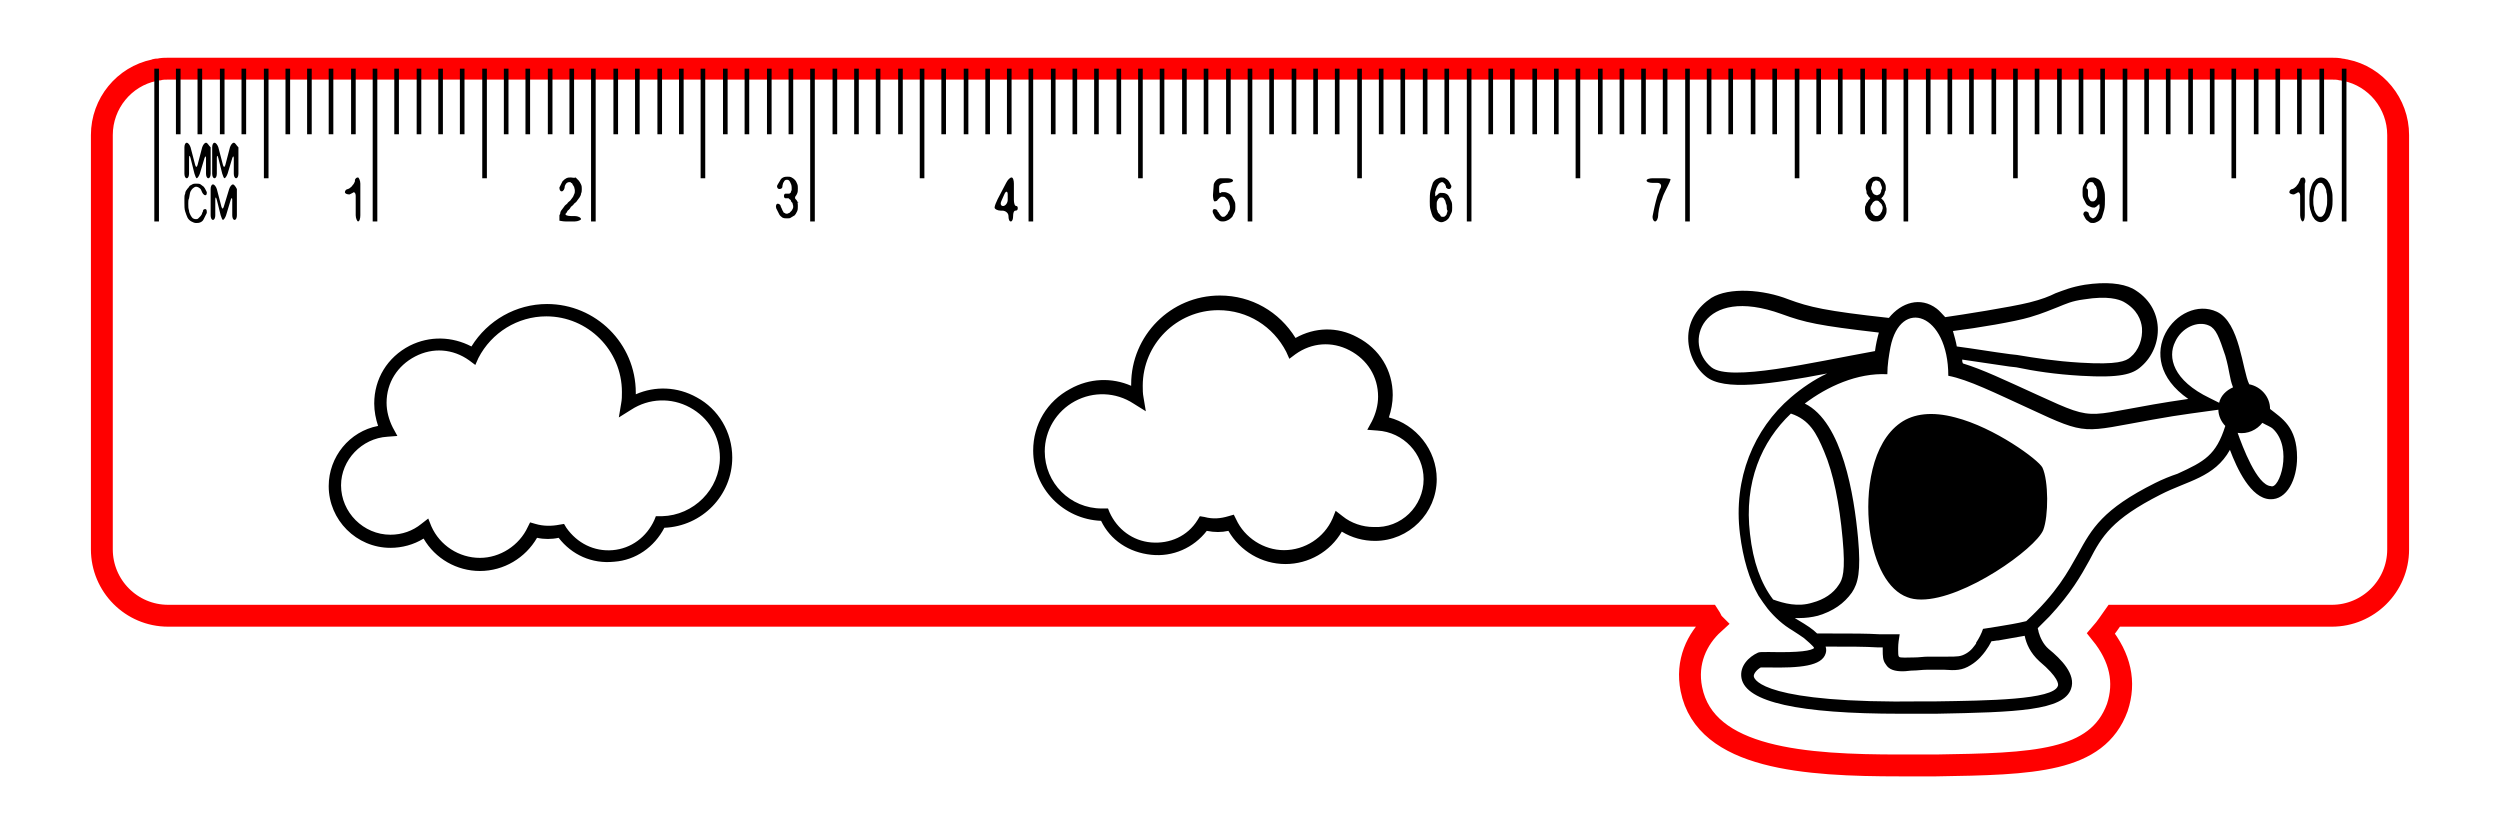
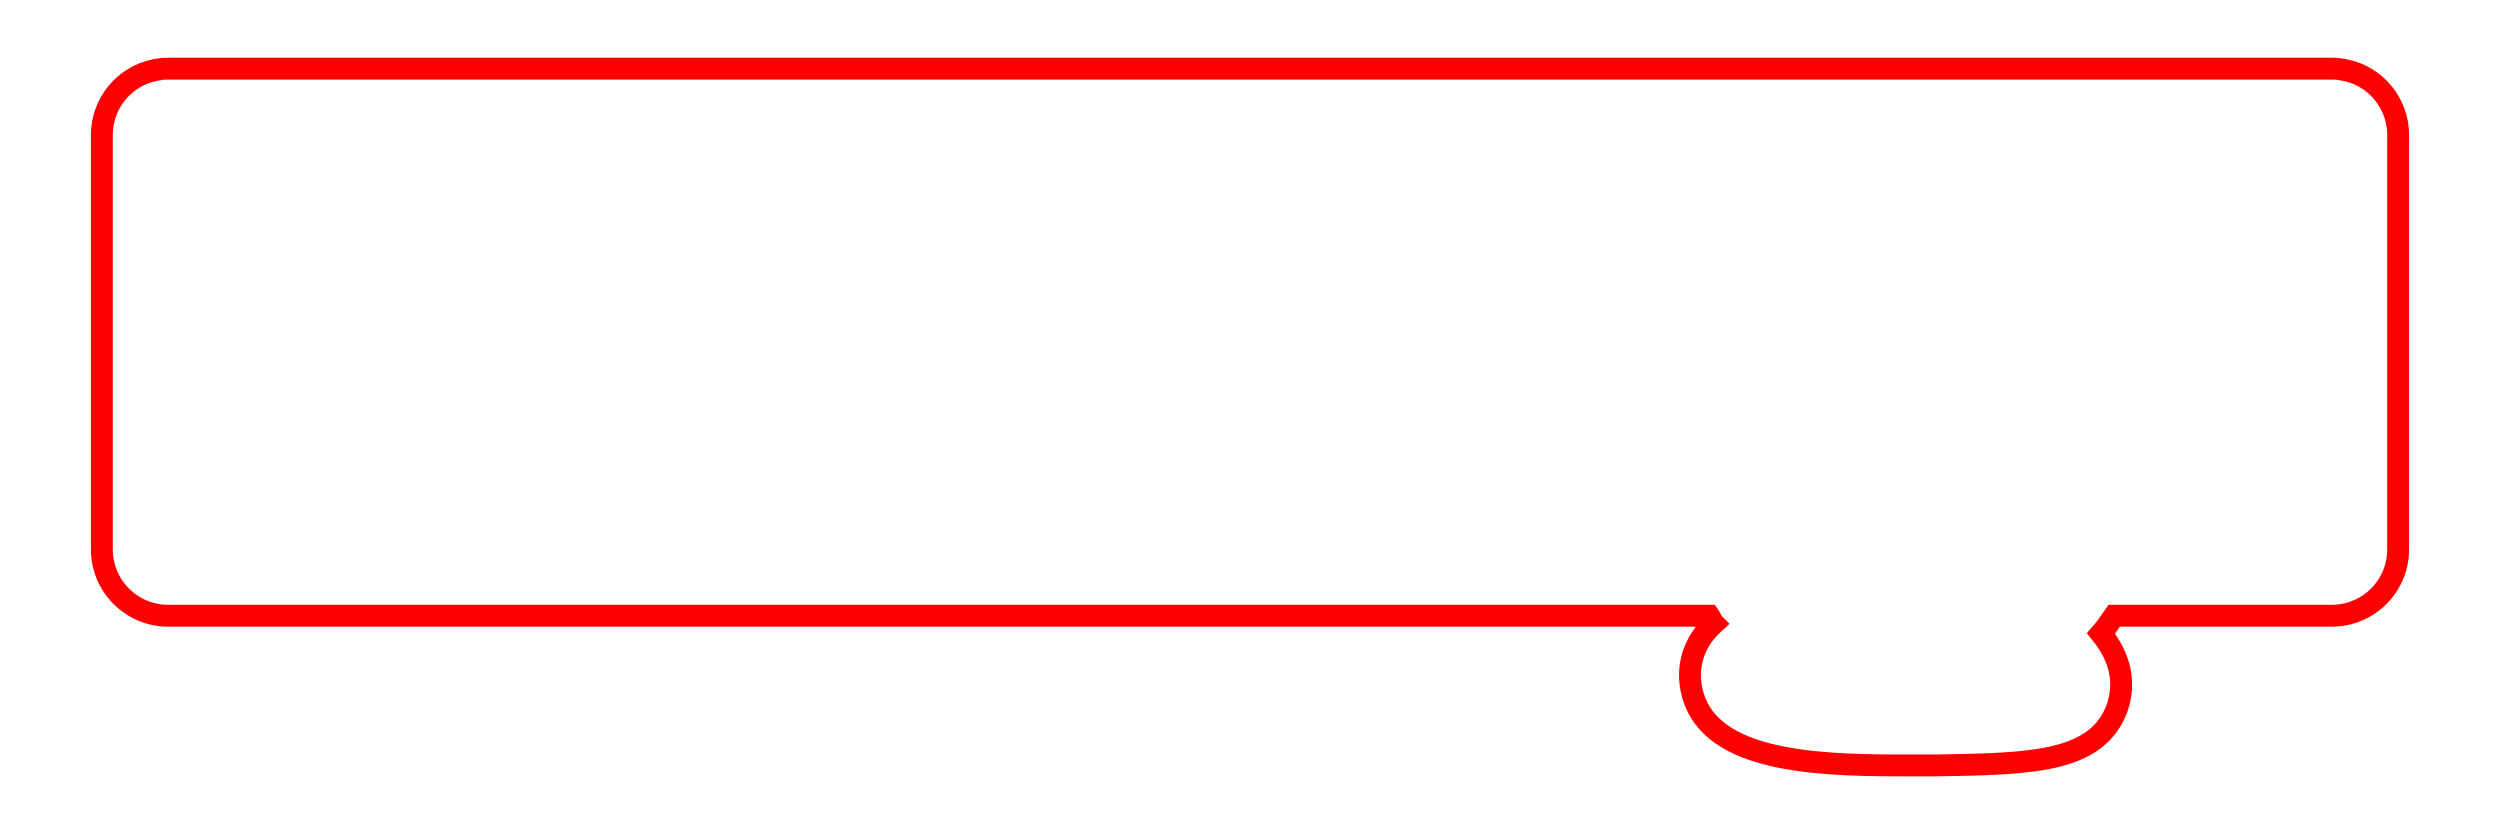
<svg xmlns="http://www.w3.org/2000/svg" version="1.1" id="Слой_1" x="0px" y="0px" viewBox="0 0 324 108" style="enable-background:new 0 0 324 108;" xml:space="preserve">
  <style type="text/css">
	.st0{fill:none;stroke:#FF0000;stroke-width:2.835;stroke-miterlimit:10;}
</style>
  <path class="st0" d="M310.8,17.5v53.7c0,4.8-3.9,8.6-8.6,8.6H274c-0.5,0.7-1,1.5-1.7,2.3c2.5,3.1,3.2,6.3,2.1,9.6  c-2.6,7.1-10.9,7.3-23.5,7.5l-1.6,0c-1.1,0-2.1,0-3.1,0c-12.1,0-25.2-0.8-27-9.9c-0.7-3.5,0.7-6.5,2.9-8.5c0,0-0.1-0.1-0.1-0.1  c-0.2-0.3-0.3-0.6-0.5-0.9H21.8c-4.8,0-8.6-3.9-8.6-8.6V17.5c0-4.1,2.9-7.6,6.8-8.4C20.2,9,20.4,9,20.6,9c0.4-0.1,0.8-0.1,1.2-0.1  h280.4c0.4,0,0.8,0,1.2,0.1c0.2,0,0.4,0.1,0.6,0.1C307.9,9.9,310.8,13.4,310.8,17.5z" />
-   <path d="M20,8.9h0.6v19.8H20V8.9z M22.8,17.4h0.6V8.9h-0.6V17.4z M26.2,8.9h-0.6v8.5h0.6V8.9z M29.1,8.9h-0.6v8.5h0.6V8.9z   M31.3,17.4h0.6V8.9h-0.6V17.4z M37,17.4h0.6V8.9H37V17.4z M39.8,17.4h0.6V8.9h-0.6V17.4z M43.2,8.9h-0.6v8.5h0.6V8.9z M46.1,8.9  h-0.6v8.5h0.6V8.9z M34.2,23.1h0.6V8.9h-0.6V23.1z M48.9,8.9h-0.6v19.8h0.6V8.9z M51.7,8.9h-0.6v8.5h0.6V8.9z M54.6,8.9H54v8.5h0.6  V8.9z M57.4,8.9h-0.6v8.5h0.6V8.9z M60.2,8.9h-0.6v8.5h0.6V8.9z M65.9,8.9h-0.6v8.5h0.6V8.9z M68.7,8.9h-0.6v8.5h0.6V8.9z M71.6,8.9  H71v8.5h0.6V8.9z M74.4,8.9h-0.6v8.5h0.6V8.9z M63.1,8.9h-0.6v14.2h0.6V8.9z M77.2,8.9h-0.6v19.8h0.6V8.9z M80.1,8.9h-0.6v8.5h0.6  V8.9z M82.9,8.9h-0.6v8.5h0.6V8.9z M85.8,8.9h-0.6v8.5h0.6V8.9z M88.6,8.9H88v8.5h0.6V8.9z M94.3,8.9h-0.6v8.5h0.6V8.9z M96.5,17.4  h0.6V8.9h-0.6V17.4z M99.4,17.4h0.6V8.9h-0.6V17.4z M102.8,8.9h-0.6v8.5h0.6V8.9z M91.4,8.9h-0.6v14.2h0.6V8.9z M105,28.7h0.6V8.9  H105V28.7z M107.9,17.4h0.6V8.9h-0.6V17.4z M110.7,17.4h0.6V8.9h-0.6V17.4z M113.5,17.4h0.6V8.9h-0.6V17.4z M116.4,17.4h0.6V8.9  h-0.6V17.4z M122,17.4h0.6V8.9H122V17.4z M124.9,17.4h0.6V8.9h-0.6V17.4z M127.7,17.4h0.6V8.9h-0.6C127.7,8.9,127.7,17.4,127.7,17.4  z M131.1,8.9h-0.6v8.5h0.6V8.9z M119.2,23.1h0.6V8.9h-0.6V23.1z M133.9,8.9h-0.6v19.8h0.6V8.9z M136.8,8.9h-0.6v8.5h0.6V8.9z   M139.6,8.9H139v8.5h0.6V8.9z M142.4,8.9h-0.6v8.5h0.6V8.9z M145.3,8.9h-0.6v8.5h0.6V8.9z M150.9,8.9h-0.6v8.5h0.6V8.9z M153.8,8.9  h-0.6v8.5h0.6V8.9z M156.6,8.9h-0.6v8.5h0.6V8.9z M159.5,8.9h-0.6v8.5h0.6V8.9z M148.1,8.9h-0.6v14.2h0.6V8.9z M162.3,8.9h-0.6v19.8  h0.6V8.9z M165.1,8.9h-0.6v8.5h0.6V8.9z M168,8.9h-0.6v8.5h0.6V8.9z M170.8,8.9h-0.6v8.5h0.6V8.9z M173.6,8.9h-0.6v8.5h0.6V8.9z   M179.3,8.9h-0.6v8.5h0.6V8.9z M182.1,8.9h-0.6v8.5h0.6V8.9z M185,8.9h-0.6v8.5h0.6V8.9z M187.8,8.9h-0.6v8.5h0.6V8.9z M176.5,8.9  h-0.6v14.2h0.6V8.9z M190.1,28.7h0.6V8.9h-0.6V28.7z M192.9,17.4h0.6V8.9h-0.6V17.4z M195.7,17.4h0.6V8.9h-0.6V17.4z M198.6,17.4  h0.6V8.9h-0.6V17.4z M201.4,17.4h0.6V8.9h-0.6V17.4z M207.1,17.4h0.6V8.9h-0.6V17.4z M209.9,17.4h0.6V8.9h-0.6V17.4z M212.7,17.4  h0.6V8.9h-0.6V17.4z M216.1,8.9h-0.6v8.5h0.6V8.9z M204.2,23.1h0.6V8.9h-0.6V23.1z M219,8.9h-0.6v19.8h0.6V8.9z M221.8,8.9h-0.6v8.5  h0.6V8.9z M224.6,8.9h-0.6v8.5h0.6V8.9z M227.5,8.9h-0.6v8.5h0.6V8.9z M230.3,8.9h-0.6v8.5h0.6V8.9z M236,8.9h-0.6v8.5h0.6V8.9z   M238.8,8.9h-0.6v8.5h0.6V8.9z M241.7,8.9h-0.6v8.5h0.6V8.9z M244.5,8.9h-0.6v8.5h0.6V8.9z M233.2,8.9h-0.6v14.2h0.6V8.9z   M247.3,8.9h-0.6v19.8h0.6V8.9z M250.2,8.9h-0.6v8.5h0.6V8.9z M253,8.9h-0.6v8.5h0.6V8.9z M255.8,8.9h-0.6v8.5h0.6V8.9z M258.7,8.9  h-0.6v8.5h0.6V8.9z M264.3,8.9h-0.6v8.5h0.6V8.9z M267.2,8.9h-0.6v8.5h0.6V8.9z M270,8.9h-0.6v8.5h0.6V8.9z M272.8,8.9h-0.6v8.5h0.6  V8.9z M261.5,8.9h-0.6v14.2h0.6V8.9z M275.7,8.9h-0.6v19.8h0.6V8.9z M278.5,8.9h-0.6v8.5h0.6V8.9z M281.3,8.9h-0.6v8.5h0.6V8.9z   M284.2,8.9h-0.6v8.5h0.6V8.9z M287,8.9h-0.6v8.5h0.6V8.9z M292.7,8.9h-0.6v8.5h0.6V8.9z M295.5,8.9h-0.6v8.5h0.6V8.9z M298.3,8.9  h-0.6v8.5h0.6V8.9z M301.2,8.9h-0.6v8.5h0.6V8.9z M289.8,8.9h-0.6v14.2h0.6V8.9z M303.5,8.9v19.8h0.6V8.9H303.5z M26.7,18.5  c-0.2,0-0.4,0.3-0.5,0.6l-0.6,2.3c-0.1,0.3-0.2,0.3-0.3,0l-0.6-2.3c-0.1-0.3-0.3-0.6-0.5-0.6c-0.2,0-0.3,0.3-0.3,0.6v3.4  c0,0.3,0.1,0.6,0.3,0.6c0.2,0,0.3-0.3,0.3-0.6v-2c0-0.4,0.1-0.4,0.2,0l0.5,2c0.1,0.3,0.2,0.6,0.3,0.6c0.1,0,0.3-0.3,0.4-0.6l0.6-2  c0.1-0.3,0.2-0.3,0.2,0v2c0,0.3,0.1,0.6,0.3,0.6c0.2,0,0.3-0.3,0.3-0.6v-3.4C27,18.8,26.9,18.5,26.7,18.5z M30.3,18.5  c-0.2,0-0.4,0.3-0.5,0.6l-0.6,2.3c-0.1,0.3-0.2,0.3-0.3,0l-0.6-2.3c-0.1-0.3-0.3-0.6-0.5-0.6c-0.2,0-0.3,0.3-0.3,0.6v3.4  c0,0.3,0.1,0.6,0.3,0.6c0.2,0,0.3-0.3,0.3-0.6v-2c0-0.4,0.1-0.4,0.2,0l0.5,2c0.1,0.3,0.2,0.6,0.3,0.6c0.1,0,0.3-0.3,0.4-0.6l0.6-2  c0.1-0.3,0.2-0.3,0.2,0v2c0,0.3,0.1,0.6,0.3,0.6c0.2,0,0.3-0.3,0.3-0.6v-3.4C30.6,18.8,30.5,18.5,30.3,18.5z M24.7,24.8  c0.1-0.2,0.2-0.3,0.3-0.4c0.1-0.1,0.3-0.2,0.4-0.2c0.2,0,0.4,0.1,0.6,0.3l0.1,0.2c0.1,0.3,0.3,0.6,0.5,0.6c0.2,0,0.2-0.2,0.2-0.4  l-0.1-0.2c-0.1-0.2-0.2-0.4-0.3-0.5c-0.1-0.1-0.3-0.2-0.4-0.3s-0.4-0.1-0.6-0.1c-0.2,0-0.3,0-0.5,0.1c-0.1,0.1-0.3,0.1-0.4,0.3  s-0.2,0.2-0.3,0.4c-0.1,0.1-0.2,0.3-0.2,0.5c-0.1,0.2-0.1,0.4-0.1,0.6c0,0.2,0,0.4,0,0.6c0,0.4,0,0.8,0.1,1.1  c0.1,0.3,0.2,0.6,0.3,0.8s0.3,0.4,0.5,0.5c0.2,0.1,0.4,0.2,0.6,0.2c0.2,0,0.4,0,0.6-0.1c0.2-0.1,0.3-0.2,0.4-0.4  c0.1-0.2,0.2-0.4,0.3-0.6l0.1-0.2c0-0.3,0-0.5-0.2-0.5s-0.3,0.1-0.3,0.3l-0.1,0.2c0,0.1-0.1,0.3-0.2,0.4s-0.2,0.2-0.3,0.3  c-0.1,0.1-0.2,0.1-0.3,0.1c-0.1,0-0.2,0-0.4-0.1c-0.1-0.1-0.2-0.2-0.3-0.4c-0.1-0.2-0.2-0.4-0.2-0.6c-0.1-0.3-0.1-0.5-0.1-0.9  c0-0.3,0-0.5,0.1-0.7C24.6,25.2,24.6,25,24.7,24.8z M30.2,23.9c-0.2,0-0.4,0.3-0.5,0.6L29,26.8c-0.1,0.3-0.2,0.3-0.3,0l-0.6-2.3  c-0.1-0.3-0.3-0.6-0.5-0.6s-0.3,0.3-0.3,0.6v3.4c0,0.3,0.1,0.6,0.3,0.6s0.3-0.3,0.3-0.6v-2c0-0.4,0.1-0.4,0.2,0l0.5,2  c0.1,0.3,0.2,0.6,0.3,0.6c0.1,0,0.3-0.3,0.4-0.6l0.6-2c0.1-0.3,0.2-0.3,0.2,0v2c0,0.3,0.1,0.6,0.3,0.6s0.3-0.3,0.3-0.6v-3.4  C30.5,24.1,30.3,23.9,30.2,23.9z M45.3,25.2l0.2-0.1l0.2-0.1c0.2-0.2,0.4,0,0.4,0.4v2.5c0,0.4,0.2,0.8,0.3,0.8  c0.2,0,0.3-0.4,0.3-0.8v-4.1c0-0.4-0.2-0.8-0.3-0.8c-0.2,0-0.3,0.1-0.4,0.3L46,23.5c-0.1,0.2-0.1,0.3-0.3,0.5  c-0.1,0.2-0.3,0.3-0.4,0.4l-0.2,0.1c-0.2,0-0.4,0.2-0.4,0.4C44.7,25.1,45,25.2,45.3,25.2z M73.3,28.7h1.2c0.4,0,0.8-0.2,0.8-0.3  c0-0.2-0.4-0.4-0.8-0.4h-0.5c-0.4,0-0.8-0.1-0.7-0.3l0.1-0.1c0.1-0.1,0.1-0.3,0.3-0.4c0.1-0.1,0.2-0.2,0.3-0.4  c0.1-0.1,0.3-0.2,0.4-0.4c0.1-0.1,0.3-0.2,0.4-0.4c0.1-0.1,0.2-0.3,0.3-0.4c0.1-0.2,0.2-0.3,0.2-0.5c0.1-0.2,0.1-0.4,0.1-0.6  c0-0.2,0-0.4-0.1-0.6c-0.1-0.2-0.2-0.4-0.3-0.5c-0.1-0.1-0.3-0.3-0.4-0.4C74.4,23.1,74.2,23,74,23s-0.4,0-0.6,0.1s-0.3,0.2-0.5,0.4  c-0.1,0.2-0.2,0.4-0.3,0.6l-0.1,0.2c0,0.3,0.1,0.5,0.3,0.5s0.4-0.3,0.4-0.7l0.1-0.2c0.1-0.2,0.3-0.3,0.5-0.3c0.1,0,0.2,0,0.2,0.1  c0.1,0,0.2,0.1,0.2,0.2c0.1,0.1,0.1,0.2,0.2,0.3c0,0.1,0.1,0.3,0.1,0.5c0,0.2,0,0.3-0.1,0.5c-0.1,0.2-0.1,0.3-0.2,0.4  c-0.1,0.1-0.2,0.3-0.3,0.4c-0.1,0.1-0.3,0.2-0.4,0.4c-0.1,0.1-0.3,0.2-0.4,0.4c-0.1,0.1-0.2,0.3-0.3,0.4s-0.2,0.3-0.2,0.5l-0.1,0.2  c0,0.2,0,0.5,0,0.7C72.6,28.6,72.9,28.7,73.3,28.7z M131.9,27c0,0.2-0.1,0.3-0.3,0.3s-0.3,0.3-0.3,0.7c0,0.4-0.1,0.7-0.3,0.7  c-0.2,0-0.3-0.3-0.3-0.7c0-0.4-0.4-0.7-0.8-0.7h-0.2c-0.4,0-0.8-0.2-0.8-0.4c0-0.2,0.2-0.7,0.4-1.1l1.1-2.1c0.2-0.4,0.5-0.7,0.7-0.7  c0.2,0,0.3,0.4,0.3,0.8v2.1c0,0.4,0.1,0.8,0.3,0.8S131.9,26.9,131.9,27z M130.6,25.2c0-0.4-0.2-0.5-0.4-0.1l-0.4,0.9  c-0.2,0.4-0.1,0.7,0.2,0.7c0.3,0,0.6-0.4,0.6-0.8L130.6,25.2L130.6,25.2z M103.4,26.2c-0.1-0.1-0.1-0.2-0.2-0.3l-0.1-0.1  c-0.1-0.1-0.1-0.3,0.1-0.5l0.1-0.2c0.1-0.2,0.1-0.4,0.1-0.7c0-0.2,0-0.4-0.1-0.6c-0.1-0.2-0.1-0.3-0.3-0.5c-0.1-0.1-0.2-0.2-0.4-0.3  c-0.2-0.1-0.3-0.1-0.5-0.1c-0.2,0-0.4,0-0.6,0.1s-0.3,0.2-0.4,0.4c-0.1,0.2-0.2,0.3-0.3,0.5l-0.1,0.2c0,0.2,0.1,0.4,0.3,0.4  c0.2,0,0.4-0.1,0.4-0.3l0-0.1c0-0.1,0.1-0.3,0.1-0.4c0.1-0.1,0.1-0.2,0.2-0.3c0.1-0.1,0.2-0.1,0.3-0.1c0.2,0,0.3,0.1,0.4,0.3  c0.1,0.2,0.2,0.4,0.2,0.7c0,0.1,0,0.2,0,0.3c0,0.1-0.1,0.2-0.1,0.3c0,0.1-0.1,0.1-0.2,0.2l-0.1,0c-0.1,0-0.3,0-0.4,0  s-0.2,0.1-0.2,0.3s0.1,0.3,0.2,0.3c0.1,0,0.3,0,0.4,0l0.1,0.1c0.1,0.1,0.2,0.1,0.2,0.2s0.1,0.2,0.2,0.3c0,0.1,0.1,0.3,0.1,0.4  c0,0.2,0,0.3-0.1,0.4c0,0.1-0.1,0.2-0.2,0.3c-0.1,0.1-0.2,0.2-0.2,0.2c-0.1,0-0.2,0.1-0.3,0.1c-0.1,0-0.2,0-0.3-0.1  c-0.1,0-0.2-0.1-0.2-0.2c-0.1-0.1-0.1-0.2-0.2-0.4l-0.1-0.2c0-0.2-0.2-0.4-0.4-0.4c-0.2,0-0.3,0.3-0.2,0.6l0.1,0.2  c0.1,0.2,0.2,0.4,0.3,0.6c0.1,0.2,0.3,0.3,0.4,0.4c0.2,0.1,0.4,0.1,0.6,0.1c0.2,0,0.4,0,0.5-0.1c0.2-0.1,0.3-0.2,0.5-0.3  c0.1-0.1,0.2-0.3,0.3-0.5c0.1-0.2,0.1-0.4,0.1-0.7c0-0.2,0-0.4-0.1-0.5C103.5,26.4,103.5,26.3,103.4,26.2z M188.1,26.1  c0.1,0.2,0.1,0.5,0.1,0.8c0,0.3,0,0.5-0.1,0.7c-0.1,0.2-0.2,0.4-0.3,0.6c-0.1,0.2-0.3,0.3-0.4,0.4c-0.2,0.1-0.4,0.2-0.6,0.2  c-0.2,0-0.4-0.1-0.6-0.2c-0.2-0.1-0.3-0.3-0.5-0.5c-0.1-0.2-0.2-0.5-0.3-0.9c-0.1-0.3-0.1-0.7-0.1-1.1c0-0.5,0-1,0.1-1.4  c0.1-0.4,0.2-0.7,0.3-1c0.1-0.2,0.3-0.4,0.5-0.5c0.2-0.1,0.4-0.2,0.6-0.2c0.2,0,0.4,0,0.5,0.1c0.2,0.1,0.3,0.2,0.4,0.3  c0.1,0.1,0.2,0.3,0.3,0.5l0.1,0.2c0,0.2-0.1,0.4-0.3,0.4c-0.2,0-0.3-0.1-0.4-0.2l0-0.1c0-0.1-0.1-0.2-0.1-0.3  c-0.1-0.1-0.1-0.1-0.2-0.2c-0.1-0.1-0.2-0.1-0.2-0.1c-0.1,0-0.3,0.1-0.4,0.2c-0.1,0.1-0.2,0.3-0.3,0.5c-0.1,0.2-0.1,0.4-0.2,0.6  l0,0.2c0,0.3,0,0.4,0.1,0.3l0.1-0.1c0.1-0.1,0.2-0.1,0.2-0.2c0.1,0,0.2-0.1,0.2-0.1c0.1,0,0.1,0,0.2,0c0.2,0,0.4,0,0.6,0.1  c0.2,0.1,0.3,0.2,0.4,0.4S188,25.9,188.1,26.1z M187.5,26.9c0-0.2,0-0.3-0.1-0.5c0-0.1-0.1-0.3-0.1-0.4c-0.1-0.1-0.1-0.2-0.2-0.3  s-0.2-0.1-0.3-0.1c-0.1,0-0.2,0-0.3,0.1c-0.1,0.1-0.2,0.2-0.2,0.3c-0.1,0.1-0.1,0.3-0.1,0.4c0,0.1,0,0.3,0,0.4c0,0.2,0,0.4,0.1,0.5  c0,0.2,0.1,0.3,0.2,0.4c0.1,0.1,0.2,0.2,0.2,0.3c0.1,0.1,0.2,0.1,0.3,0.1s0.2,0,0.3-0.1c0.1-0.1,0.2-0.2,0.2-0.3s0.1-0.2,0.1-0.4  C187.5,27.2,187.5,27,187.5,26.9z M215.6,23.1h-1.4c-0.4,0-0.8,0.1-0.8,0.3c0,0.2,0.4,0.3,0.8,0.3h0.6c0.4,0,0.6,0.3,0.4,0.7  c0,0-0.1,0.1-0.2,0.5c-0.2,0.4-0.3,0.8-0.4,1.2c-0.1,0.4-0.2,0.8-0.3,1.3s-0.1,0.5-0.1,0.5c-0.1,0.4,0.1,0.8,0.3,0.8  s0.4-0.4,0.4-0.8c0,0,0-0.3,0.1-0.8c0.1-0.5,0.2-0.9,0.4-1.3c0.1-0.4,0.3-0.8,0.5-1.2c0.2-0.4,0.2-0.4,0.2-0.4  c0.2-0.4,0.4-0.8,0.4-1C216.4,23.2,216.1,23.1,215.6,23.1z M241.8,27.8c-0.1-0.2-0.1-0.4-0.1-0.7c0-0.2,0-0.4,0.1-0.5  c0-0.1,0.1-0.3,0.2-0.4c0.1-0.1,0.1-0.2,0.2-0.3l0.1-0.1c0.1-0.1,0.1-0.2,0-0.2l-0.1-0.1c-0.1-0.1-0.1-0.2-0.2-0.3  c-0.1-0.1-0.1-0.2-0.1-0.4c0-0.1-0.1-0.3-0.1-0.4c0-0.2,0-0.4,0.1-0.6c0.1-0.2,0.2-0.3,0.3-0.5c0.1-0.1,0.3-0.2,0.4-0.3  c0.2-0.1,0.3-0.1,0.5-0.1s0.4,0,0.5,0.1c0.2,0.1,0.3,0.2,0.4,0.3c0.1,0.1,0.2,0.3,0.3,0.5c0.1,0.2,0.1,0.4,0.1,0.6  c0,0.2,0,0.3-0.1,0.4c0,0.1-0.1,0.3-0.1,0.4c-0.1,0.1-0.1,0.2-0.2,0.3l-0.1,0.1c-0.1,0.1-0.1,0.2,0,0.2l0.1,0.1  c0.1,0.1,0.2,0.2,0.2,0.3c0.1,0.1,0.1,0.2,0.2,0.4c0,0.2,0.1,0.3,0.1,0.5c0,0.3,0,0.5-0.1,0.7c-0.1,0.2-0.2,0.4-0.3,0.5  c-0.1,0.1-0.3,0.3-0.4,0.3c-0.2,0.1-0.4,0.1-0.6,0.1s-0.4,0-0.6-0.1c-0.2-0.1-0.3-0.2-0.4-0.3C242,28.1,241.9,28,241.8,27.8z   M242.5,24.4c0,0.1,0,0.2,0.1,0.3c0,0.1,0.1,0.2,0.1,0.3c0.1,0.1,0.1,0.1,0.2,0.2c0.1,0,0.2,0.1,0.3,0.1c0.1,0,0.2,0,0.3-0.1  c0.1,0,0.2-0.1,0.2-0.2c0.1-0.1,0.1-0.2,0.1-0.3c0-0.1,0.1-0.2,0.1-0.3s0-0.2-0.1-0.4c0-0.1-0.1-0.2-0.1-0.3  c-0.1-0.1-0.1-0.2-0.2-0.2c-0.1,0-0.2-0.1-0.3-0.1c-0.1,0-0.2,0-0.3,0.1c-0.1,0-0.2,0.1-0.2,0.2c-0.1,0.1-0.1,0.2-0.1,0.3  C242.5,24.2,242.5,24.3,242.5,24.4z M242.4,27c0,0.2,0,0.3,0.1,0.4c0,0.1,0.1,0.2,0.2,0.3c0.1,0.1,0.1,0.2,0.2,0.2  c0.1,0.1,0.2,0.1,0.3,0.1c0.1,0,0.2,0,0.3-0.1c0.1-0.1,0.2-0.1,0.2-0.2c0.1-0.1,0.1-0.2,0.2-0.3c0-0.1,0.1-0.3,0.1-0.4  s0-0.3-0.1-0.4c0-0.1-0.1-0.2-0.2-0.3c-0.1-0.1-0.2-0.2-0.2-0.2c-0.1-0.1-0.2-0.1-0.3-0.1c-0.1,0-0.2,0-0.3,0.1  c-0.1,0.1-0.2,0.1-0.2,0.2c-0.1,0.1-0.1,0.2-0.2,0.3C242.4,26.7,242.4,26.9,242.4,27z M270,24.1c0.1-0.2,0.2-0.4,0.3-0.6  c0.1-0.2,0.3-0.3,0.4-0.4c0.2-0.1,0.4-0.1,0.6-0.1c0.2,0,0.4,0.1,0.6,0.2c0.2,0.1,0.4,0.3,0.5,0.6s0.2,0.5,0.3,0.9  c0.1,0.3,0.1,0.7,0.1,1.1c0,0.5,0,1-0.1,1.4c-0.1,0.4-0.2,0.7-0.3,1c-0.1,0.2-0.3,0.4-0.5,0.5c-0.2,0.1-0.4,0.2-0.6,0.2  c-0.2,0-0.4,0-0.5-0.1c-0.1-0.1-0.3-0.2-0.4-0.3c-0.1-0.1-0.2-0.3-0.3-0.5l-0.1-0.2c0-0.2,0.1-0.4,0.3-0.4c0.2,0,0.3,0.1,0.4,0.2  l0,0.1c0,0.1,0.1,0.2,0.1,0.3c0.1,0.1,0.1,0.1,0.2,0.2c0.1,0,0.2,0.1,0.2,0.1c0.1,0,0.3-0.1,0.4-0.2c0.1-0.1,0.2-0.3,0.3-0.5  s0.1-0.4,0.2-0.6l0-0.2c0-0.3,0-0.4-0.1-0.3l-0.1,0.1c-0.1,0.1-0.2,0.1-0.2,0.2c-0.1,0-0.2,0.1-0.2,0.1c-0.1,0-0.1,0-0.2,0  c-0.2,0-0.4-0.1-0.6-0.2s-0.3-0.2-0.4-0.4c-0.1-0.2-0.2-0.4-0.3-0.6c-0.1-0.2-0.1-0.5-0.1-0.8C269.9,24.5,269.9,24.3,270,24.1z   M270.6,24.8c0,0.2,0,0.3,0,0.5c0,0.2,0.1,0.3,0.1,0.4c0.1,0.1,0.1,0.2,0.2,0.3c0.1,0.1,0.2,0.1,0.3,0.1c0.1,0,0.2,0,0.3-0.1  c0.1-0.1,0.2-0.2,0.2-0.3c0.1-0.1,0.1-0.3,0.1-0.4c0-0.1,0-0.3,0-0.4c0-0.2,0-0.3-0.1-0.5c0-0.2-0.1-0.3-0.2-0.4  c-0.1-0.1-0.1-0.2-0.2-0.3c-0.1-0.1-0.2-0.1-0.3-0.1c-0.1,0-0.2,0-0.3,0.1c-0.1,0.1-0.2,0.2-0.2,0.3s-0.1,0.2-0.1,0.4  C270.6,24.5,270.6,24.6,270.6,24.8z M298.5,23c-0.2,0-0.4,0.1-0.4,0.3l-0.1,0.2c-0.1,0.2-0.1,0.3-0.3,0.5c-0.1,0.2-0.3,0.3-0.4,0.4  l-0.2,0.1c-0.2,0-0.4,0.2-0.4,0.4s0.3,0.3,0.6,0.3l0.2-0.1l0.2-0.1c0.2-0.2,0.4,0,0.4,0.4v2.5c0,0.4,0.2,0.8,0.3,0.8  c0.2,0,0.3-0.4,0.3-0.8v-4.1C298.9,23.4,298.7,23,298.5,23z M302.2,24.7c0.1,0.4,0.1,0.7,0.1,1.2c0,0.4,0,0.8-0.1,1.2  c-0.1,0.4-0.2,0.6-0.3,0.9c-0.1,0.2-0.3,0.4-0.5,0.6c-0.2,0.1-0.4,0.2-0.6,0.2c-0.2,0-0.5-0.1-0.6-0.2c-0.2-0.1-0.3-0.3-0.5-0.6  c-0.1-0.3-0.2-0.5-0.3-0.9c-0.1-0.4-0.1-0.7-0.1-1.2c0-0.4,0-0.8,0.1-1.2c0.1-0.4,0.2-0.7,0.3-0.9c0.1-0.2,0.3-0.4,0.5-0.6  c0.2-0.1,0.4-0.2,0.6-0.2s0.5,0.1,0.6,0.2c0.2,0.1,0.3,0.3,0.5,0.6C302,24,302.1,24.3,302.2,24.7z M301.6,25.9c0-0.4,0-0.7-0.1-1  c0-0.3-0.1-0.5-0.2-0.7c-0.1-0.2-0.2-0.3-0.3-0.4c-0.1-0.1-0.2-0.1-0.3-0.1c-0.1,0-0.2,0-0.3,0.1c-0.1,0.1-0.2,0.2-0.3,0.4  c-0.1,0.2-0.1,0.4-0.2,0.7c0,0.3-0.1,0.6-0.1,1c0,0.4,0,0.7,0.1,1c0,0.3,0.1,0.5,0.2,0.7c0.1,0.2,0.2,0.3,0.3,0.4  c0.1,0.1,0.2,0.1,0.3,0.1s0.2,0,0.3-0.1c0.1-0.1,0.2-0.2,0.3-0.4c0.1-0.2,0.1-0.4,0.2-0.7C301.6,26.6,301.6,26.3,301.6,25.9z   M159.1,27.7c-0.1,0.1-0.2,0.2-0.3,0.3c-0.1,0.1-0.2,0.1-0.3,0.1c-0.1,0-0.2,0-0.2-0.1c-0.1,0-0.1-0.1-0.2-0.2  c-0.1-0.1-0.1-0.2-0.2-0.3l-0.1-0.1c0-0.2-0.2-0.3-0.4-0.3s-0.3,0.2-0.2,0.5l0.1,0.2c0.1,0.2,0.2,0.4,0.3,0.5  c0.1,0.1,0.3,0.2,0.4,0.3c0.2,0.1,0.3,0.1,0.5,0.1c0.3,0,0.5-0.1,0.7-0.2c0.2-0.1,0.4-0.3,0.5-0.4c0.1-0.2,0.2-0.4,0.3-0.6  c0.1-0.2,0.1-0.5,0.1-0.7c0-0.3,0-0.5-0.1-0.7c-0.1-0.2-0.2-0.4-0.3-0.6c-0.1-0.2-0.3-0.3-0.4-0.4c-0.2-0.1-0.4-0.2-0.6-0.2  c0,0-0.1,0-0.1,0c-0.1,0-0.1,0-0.2,0c-0.1,0-0.1,0-0.2,0.1l-0.1,0c-0.1,0-0.1-0.1-0.1-0.4l0-0.2l0-0.2c0-0.3,0.4-0.5,0.8-0.5h0.2  c0.4,0,0.8-0.1,0.8-0.3c0-0.2-0.4-0.3-0.8-0.3h-0.8c-0.4,0-0.8,0.4-0.9,0.8l-0.1,1.4c0,0.4,0.1,0.8,0.2,0.8c0.2,0,0.4-0.1,0.4-0.2  l0.1-0.1c0.1-0.1,0.1-0.1,0.2-0.2c0.1,0,0.1-0.1,0.2-0.1c0.1,0,0.1,0,0.2,0c0.1,0,0.2,0,0.3,0.1c0.1,0.1,0.2,0.2,0.3,0.3  c0.1,0.1,0.1,0.3,0.2,0.4c0,0.2,0.1,0.3,0.1,0.5c0,0.2,0,0.4-0.1,0.5C159.2,27.5,159.1,27.6,159.1,27.7z M186.2,62.1  c0,4.4-3.6,8-8,8c-1.5,0-3-0.4-4.3-1.2c-1.5,2.6-4.3,4.2-7.3,4.2c-3.1,0-5.9-1.7-7.4-4.3c-0.9,0.2-1.8,0.2-2.8,0  c-1.7,2.2-4.4,3.4-7.2,3.1c-2.9-0.3-5.3-1.9-6.5-4.4c-4.9-0.2-8.8-4.2-8.8-9.1c0-3.4,1.8-6.4,4.8-8c2.5-1.4,5.4-1.5,7.9-0.4  c0-0.1,0-0.1,0-0.2c0-6.3,5.1-11.5,11.5-11.5c4.1,0,7.7,2.1,9.8,5.5c2.5-1.4,5.4-1.5,8-0.1c2.9,1.5,4.6,4.3,4.6,7.5  c0,1-0.2,2-0.5,2.9C183.5,55,186.2,58.3,186.2,62.1z M184.5,62.1c0-3.3-2.6-6.1-6-6.3l-1.3-0.1l0.6-1.1c0.5-1,0.8-2.1,0.8-3.2  c0-2.6-1.4-4.8-3.7-6c-2.3-1.2-4.9-1-7,0.5l-0.8,0.6l-0.4-0.9c-1.7-3.3-5-5.4-8.8-5.4c-5.4,0-9.8,4.4-9.8,9.8c0,0.5,0,1,0.1,1.5  l0.3,1.8l-1.6-1c-2.3-1.5-5.2-1.6-7.6-0.3c-2.4,1.3-3.9,3.8-3.9,6.5c0,4.1,3.3,7.4,7.4,7.4c0.1,0,0.1,0,0.2,0l0.6,0l0.2,0.5  c1,2.2,3,3.7,5.4,3.9s4.7-0.8,6-2.9l0.3-0.5l0.6,0.1c1.1,0.3,2.1,0.2,3.1-0.1l0.7-0.2l0.3,0.6c1.1,2.4,3.6,4,6.2,4  c2.7,0,5.2-1.6,6.3-4.1l0.4-1l0.9,0.7c1.1,0.9,2.6,1.4,4,1.4C181.6,68.5,184.5,65.6,184.5,62.1z M94.9,59.3c0,4.9-3.9,8.9-8.8,9.1  c-1.3,2.5-3.7,4.2-6.5,4.4c-2.9,0.3-5.5-0.9-7.2-3.1c-0.9,0.2-1.9,0.2-2.8,0c-1.5,2.6-4.3,4.3-7.4,4.3c-3,0-5.8-1.6-7.3-4.2  c-1.3,0.8-2.8,1.2-4.3,1.2c-4.4,0-8-3.6-8-8c0-3.8,2.7-7.1,6.4-7.8c-0.3-0.9-0.5-1.9-0.5-2.9c0-3.2,1.7-6,4.6-7.5  c2.6-1.3,5.5-1.2,8,0.1c2.1-3.4,5.8-5.5,9.8-5.5c6.3,0,11.5,5.1,11.5,11.5c0,0.1,0,0.1,0,0.2c2.5-1.1,5.4-1,7.9,0.4  C93.1,53,94.9,56,94.9,59.3z M93.3,59.3c0-2.8-1.5-5.2-3.9-6.5c-2.4-1.3-5.3-1.2-7.6,0.3l-1.6,1l0.3-1.8c0.1-0.5,0.1-1,0.1-1.5  c0-5.4-4.4-9.8-9.8-9.8c-3.7,0-7.1,2.1-8.8,5.4l-0.4,0.9l-0.8-0.6c-2.1-1.5-4.7-1.7-7-0.5c-2.3,1.2-3.7,3.4-3.7,6  c0,1.1,0.3,2.2,0.8,3.2l0.6,1.1l-1.3,0.1c-3.3,0.2-6,3-6,6.3c0,3.5,2.9,6.4,6.4,6.4c1.5,0,2.9-0.5,4-1.4l0.9-0.7l0.4,1  c1.1,2.5,3.6,4.1,6.3,4.1c2.6,0,5.1-1.6,6.2-4l0.3-0.6l0.7,0.2c1,0.3,2.1,0.3,3.1,0.1l0.6-0.1l0.3,0.5c1.4,2,3.6,3.1,6,2.9  c2.4-0.2,4.4-1.7,5.4-3.9l0.2-0.5l0.6,0c0,0,0.1,0,0.2,0C89.9,66.8,93.3,63.4,93.3,59.3z M297.7,59.3c0,2.8-1.3,5.5-3.5,5.4  c-2.5-0.1-4.3-4-5.2-6.4c-2,3.6-5.5,4-9,5.8c-6.3,3.2-7.6,5.4-9.2,8.5c-1.1,2-2.4,4.3-5.2,7.3c-0.5,0.5-1,1-1.5,1.5  c0,0.2,0.1,0.3,0.1,0.5c0.2,0.7,0.6,1.6,1.3,2.2c1.6,1.3,3.6,3.3,2.9,5.2c-1,2.8-7,3-17.5,3.2l-1.6,0c-1.1,0-2.1,0-3,0  c-13.2,0-20-1.5-20.6-4.6c-0.3-1.6,1-2.8,2.1-3.3c0.2-0.1,0.4-0.1,1.4-0.1c4.3,0.1,5.5-0.2,5.9-0.5c0-0.1-0.1-0.2-0.2-0.3  c-0.2-0.2-0.5-0.5-1.1-1c-0.4-0.3-0.9-0.6-1.5-1c-1.2-0.7-2.3-1.7-3.2-2.8c-0.4-0.5-0.8-1.1-1.2-1.7c-1.2-2.1-2-4.8-2.4-8  c-0.9-7.2,1.8-13.6,6.6-17.7c1.4-1.2,3-2.3,4.7-3.1c-7.3,1.4-13.4,2.3-15.7,0.4c-1.5-1.2-2.4-3.3-2.3-5.3c0.1-2,1.2-3.7,3-4.9  c2.3-1.4,6.7-1.1,10,0.2c2.7,1,4.8,1.5,13,2.4c1.6-2,4.1-2.8,6.2-1.2c0.4,0.3,0.7,0.7,1.1,1.1c2.1-0.3,8.5-1.3,10.9-1.9  c1.6-0.4,2.6-0.8,3.4-1.2c1.1-0.4,2-0.8,3.8-1.1c2.7-0.4,4.8-0.2,6.2,0.5c4.3,2.4,4,7.6,1.1,10.1c-1.1,1-2.7,1.5-7.8,1.2  c-3.4-0.2-6-0.6-8.4-1.1l-0.9-0.1c-2-0.3-4.1-0.6-6.1-0.9c0,0.2,0,0.3,0.1,0.5c2.6,0.8,5.3,2.1,9.7,4.1c8.3,3.8,5.6,2.5,19.5,0.5  c-7.8-5.4-1.3-13.6,3.7-11.3c3,1.4,3.3,7.6,4.2,9.4c1.5,0.3,2.7,1.6,2.7,3.2C295.7,54.2,297.7,55.3,297.7,59.3z M253.1,42.9  c0.2,0.7,0.4,1.4,0.5,2c2.3,0.3,4.6,0.7,6.9,1l0.9,0.1c2.4,0.4,4.9,0.8,8.2,1c4.9,0.3,5.9-0.2,6.5-0.7c1.1-0.9,1.6-2.4,1.5-3.8  c-0.1-1-0.6-2.4-2.4-3.4c-0.6-0.3-2-0.8-5.1-0.3c-1.6,0.2-2.4,0.6-3.4,1c-0.8,0.3-1.9,0.8-3.6,1.3C261.1,41.7,256.3,42.5,253.1,42.9  z M243,45.5c0.1-0.8,0.3-1.7,0.5-2.4c-7.8-0.9-9.6-1.3-12.6-2.4c-10.5-3.8-12.8,3.9-9.1,6.9C224.2,49.5,234.7,47,243,45.5z   M234.9,78.1c1.5-0.4,2.7-1.2,3.4-2.3c0.5-0.7,0.9-1.7,0.5-6c-0.4-4.5-1.2-8.5-2.4-11.3c-1-2.4-1.9-4.1-4.3-4.9  c-3.8,3.6-6.1,8.9-5.3,15.6c0.4,3.6,1.4,6.4,3,8.5C231.2,78.2,233,78.7,234.9,78.1z M262.4,82.4c-1.1,0.2-2.2,0.4-3.4,0.6  c-0.3,0-0.6,0.1-0.9,0.1c-0.2,0.4-0.5,0.9-0.8,1.3c-0.3,0.4-0.9,1.2-1.9,1.8c-1.1,0.7-2,0.7-3.4,0.6c-0.6,0-1.4,0-2.3,0  c-0.6,0-1.2,0.1-1.7,0.1c-0.5,0-0.9,0.1-1.4,0.1c-1,0-1.8-0.2-2.2-0.9c-0.4-0.5-0.4-1.1-0.4-1.9v-0.3c-0.2,0-0.4,0-0.7,0  c-1.6-0.1-3.5-0.1-6.3-0.1c-0.1,0-0.3,0-0.4,0c0.1,0.3,0.1,0.6,0,0.9c-0.5,1.6-3.2,1.9-7.6,1.8c-0.3,0-0.6,0-0.8,0  c-0.4,0.2-1,0.8-0.9,1.2c0.1,0.4,1.3,3.5,21.9,3.2l1.6,0c6.8-0.1,15.3-0.2,15.9-2c0.1-0.2,0.1-1.1-2.4-3.2  C263.1,84.6,262.6,83.4,262.4,82.4z M288.4,55.2c-0.5-0.5-0.9-1.3-0.9-2.1c-2,0.3-4.8,0.6-8.6,1.3c-9,1.6-8.3,2.1-15.8-1.4  c-4.6-2.1-8-3.8-10.6-4.3c0-8.1-6.2-10.2-7.5-3.7c-0.2,1.1-0.4,2.3-0.4,3.5c-3.9-0.2-7.8,1.6-10.7,3.8c4.9,2.4,6.4,12,6.9,17.4  c0.4,4.4,0,5.9-0.8,7.1c-1,1.4-2.4,2.4-4.4,3c-0.8,0.2-1.6,0.3-2.4,0.3c-0.2,0-0.4,0-0.6,0c0.2,0.1,0.3,0.2,0.5,0.3  c1,0.6,1.8,1.1,2.4,1.7c0.6,0,1.1,0,1.7,0c2.9,0,4.7,0,6.4,0.1c0.3,0,0.5,0,0.8,0c0.4,0,0.9,0,1.3,0c0.1,0,0.3,0,0.5,0  c-0.1,0.6-0.2,1.2-0.2,1.8v0.2c0,0.4,0,0.8,0.1,0.9c0.1,0.2,1.1,0.1,2.1,0.1c0.5,0,1.1-0.1,1.7-0.1c1,0,1.8,0,2.4,0  c1.4,0,1.8,0,2.5-0.4c0.7-0.4,1-0.9,1.3-1.3c0,0,0,0,0-0.1c0.4-0.6,0.7-1.2,0.9-1.8c0.6-0.1,1.3-0.2,1.9-0.3  c1.2-0.2,2.5-0.4,3.7-0.7l0,0c4-3.7,5.4-6.4,6.7-8.7c1.8-3.3,3.2-5.8,10-9.2c1-0.5,2-0.9,2.9-1.2C285.7,59.8,287.2,59,288.4,55.2z   M289.4,50.2c-0.5-1.3-0.4-2-1-4.1c-0.8-2.4-1.2-3.5-2.1-3.9c-1.5-0.7-3.6,0.3-4.4,2.1c-1,2-0.3,5,4.5,7.3l1.2,0.6  C287.8,51.3,288.5,50.6,289.4,50.2z M294.6,55.6c-0.3-0.3-0.9-0.5-1.4-0.8c-0.7,0.9-1.9,1.5-3.2,1.3c0.6,1.7,2.5,6.8,4.3,6.9  C295.4,63.5,297.2,58.1,294.6,55.6z M253.4,54.1c-3-0.8-5.4-0.5-7.1,0.7c-3.7,2.6-4.6,8.8-4,13.8c0.6,4.6,2.4,7.9,4.9,8.8  c0.5,0.2,1.1,0.3,1.8,0.3c5.6,0,14.8-6.6,15.8-9c0.7-1.8,0.7-6.4-0.1-8.1C264.2,59.6,258.5,55.4,253.4,54.1z" />
</svg>